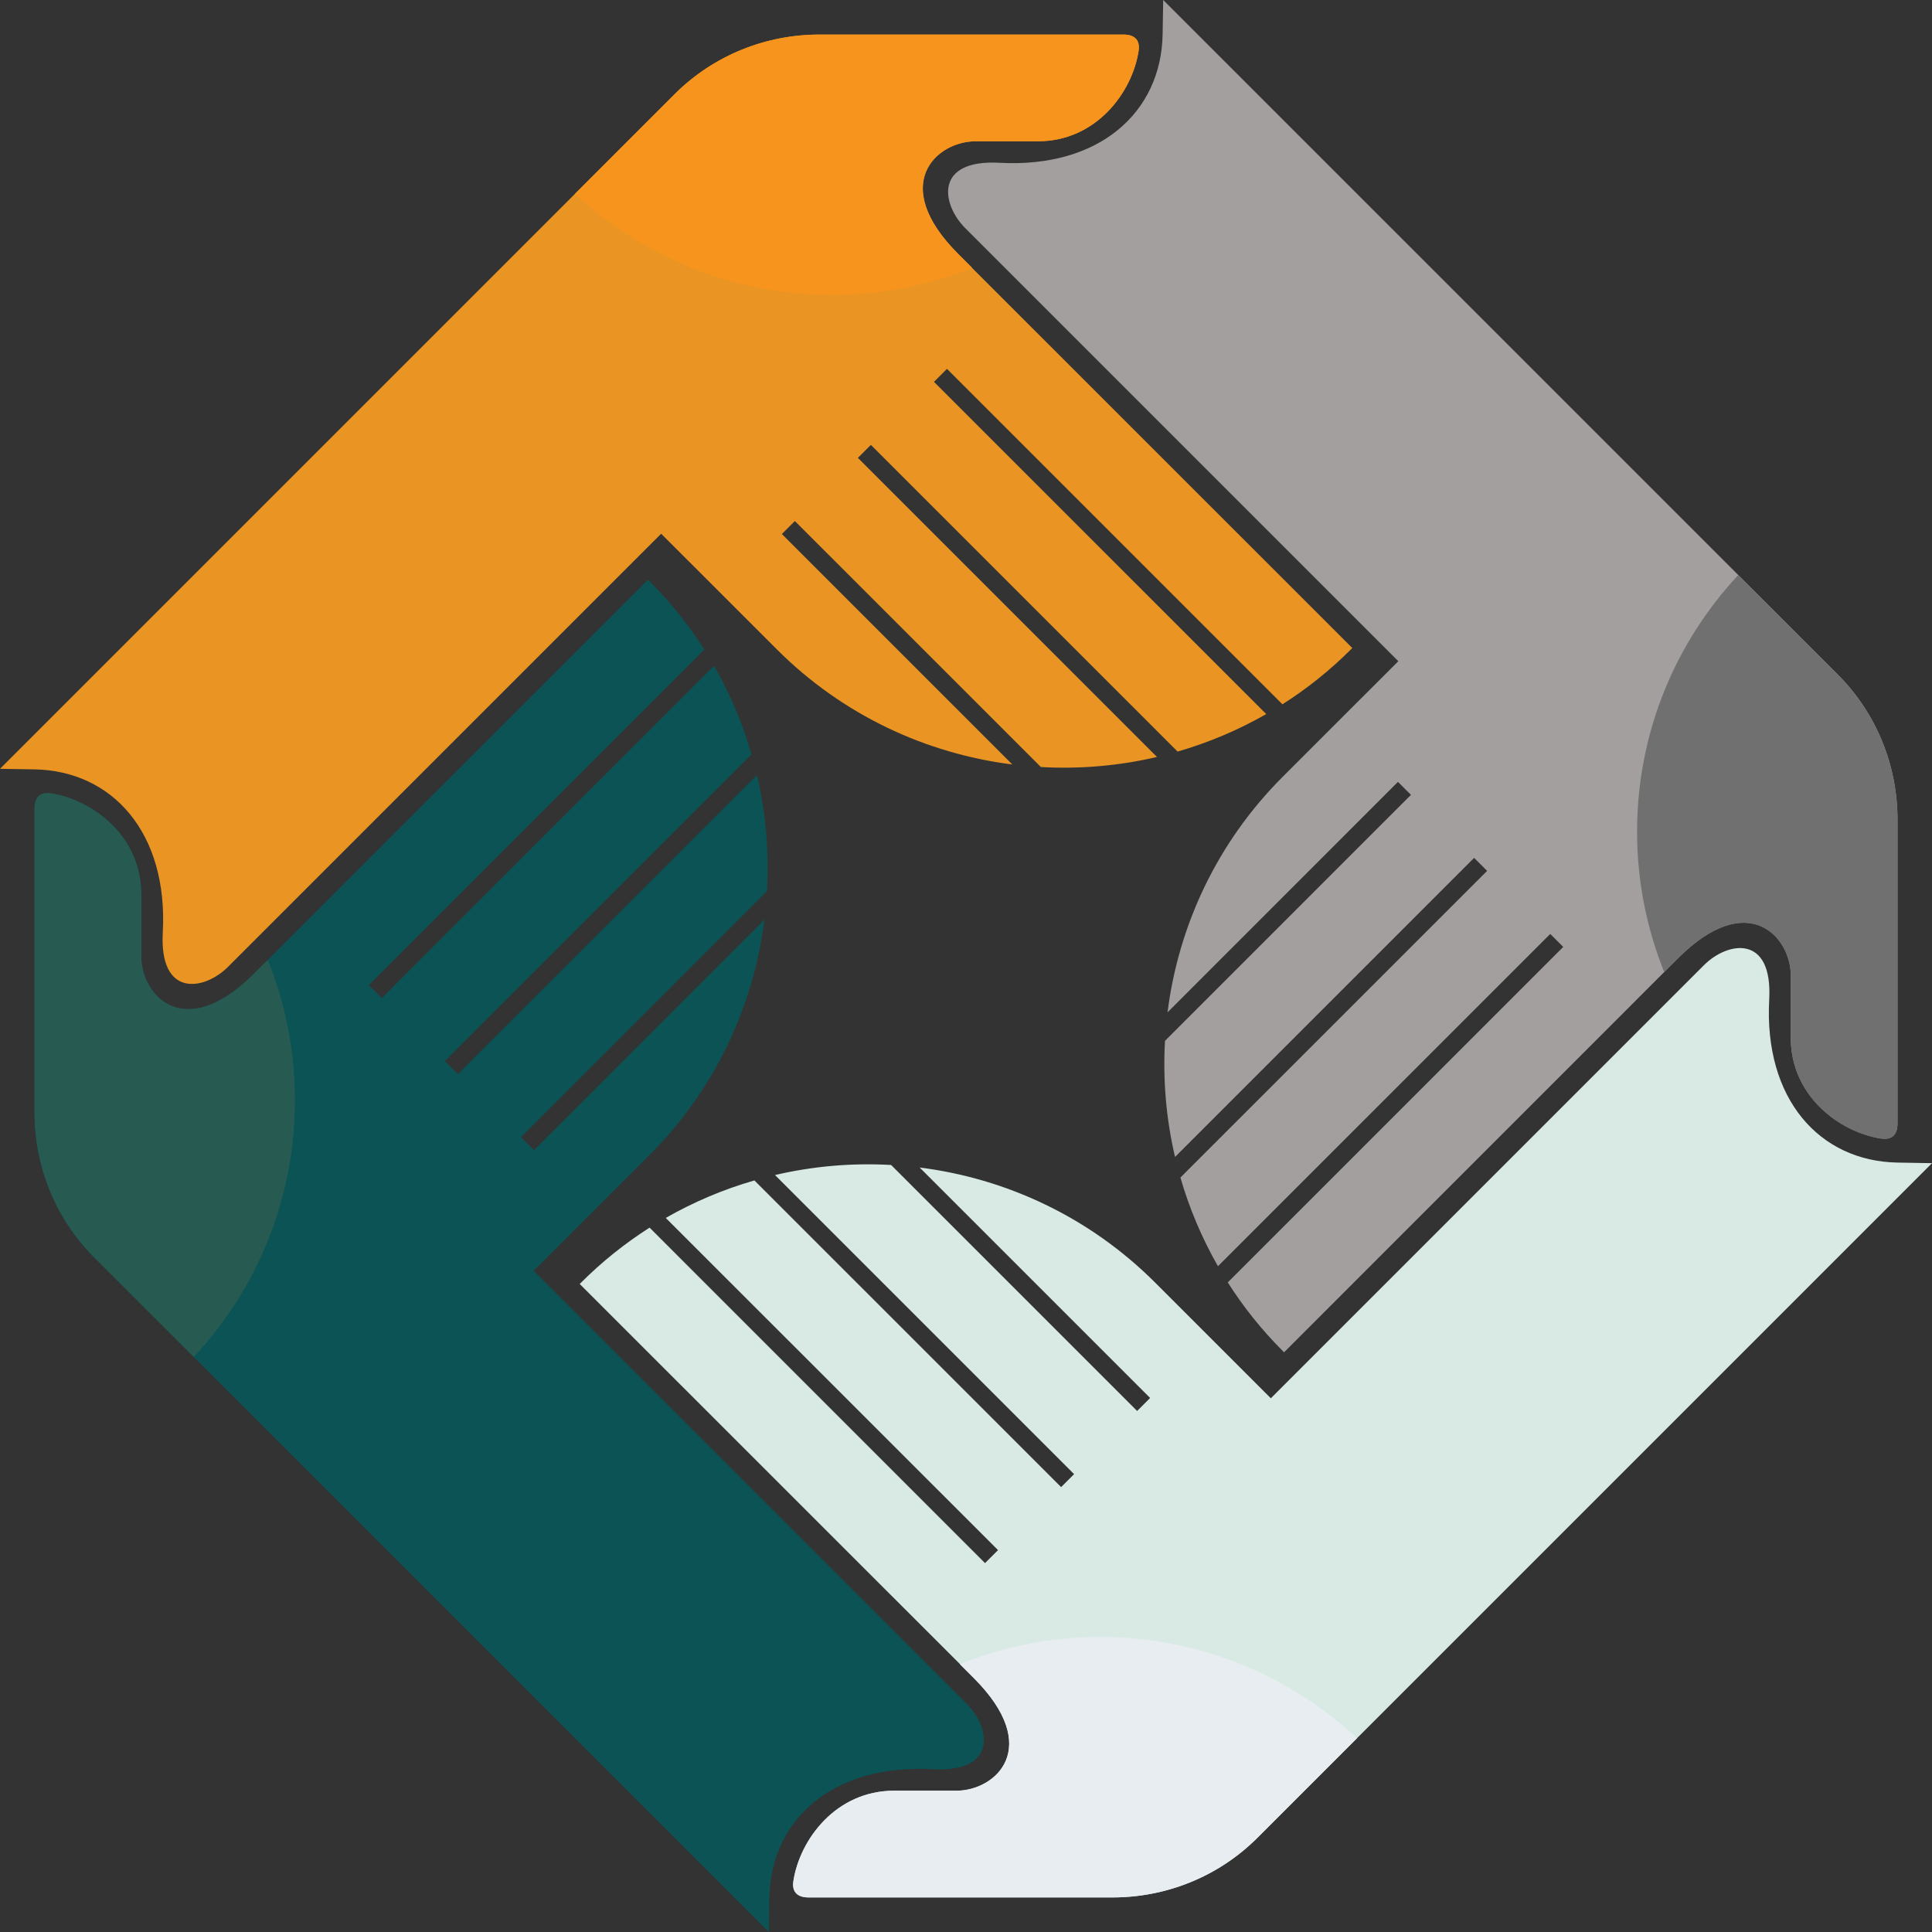
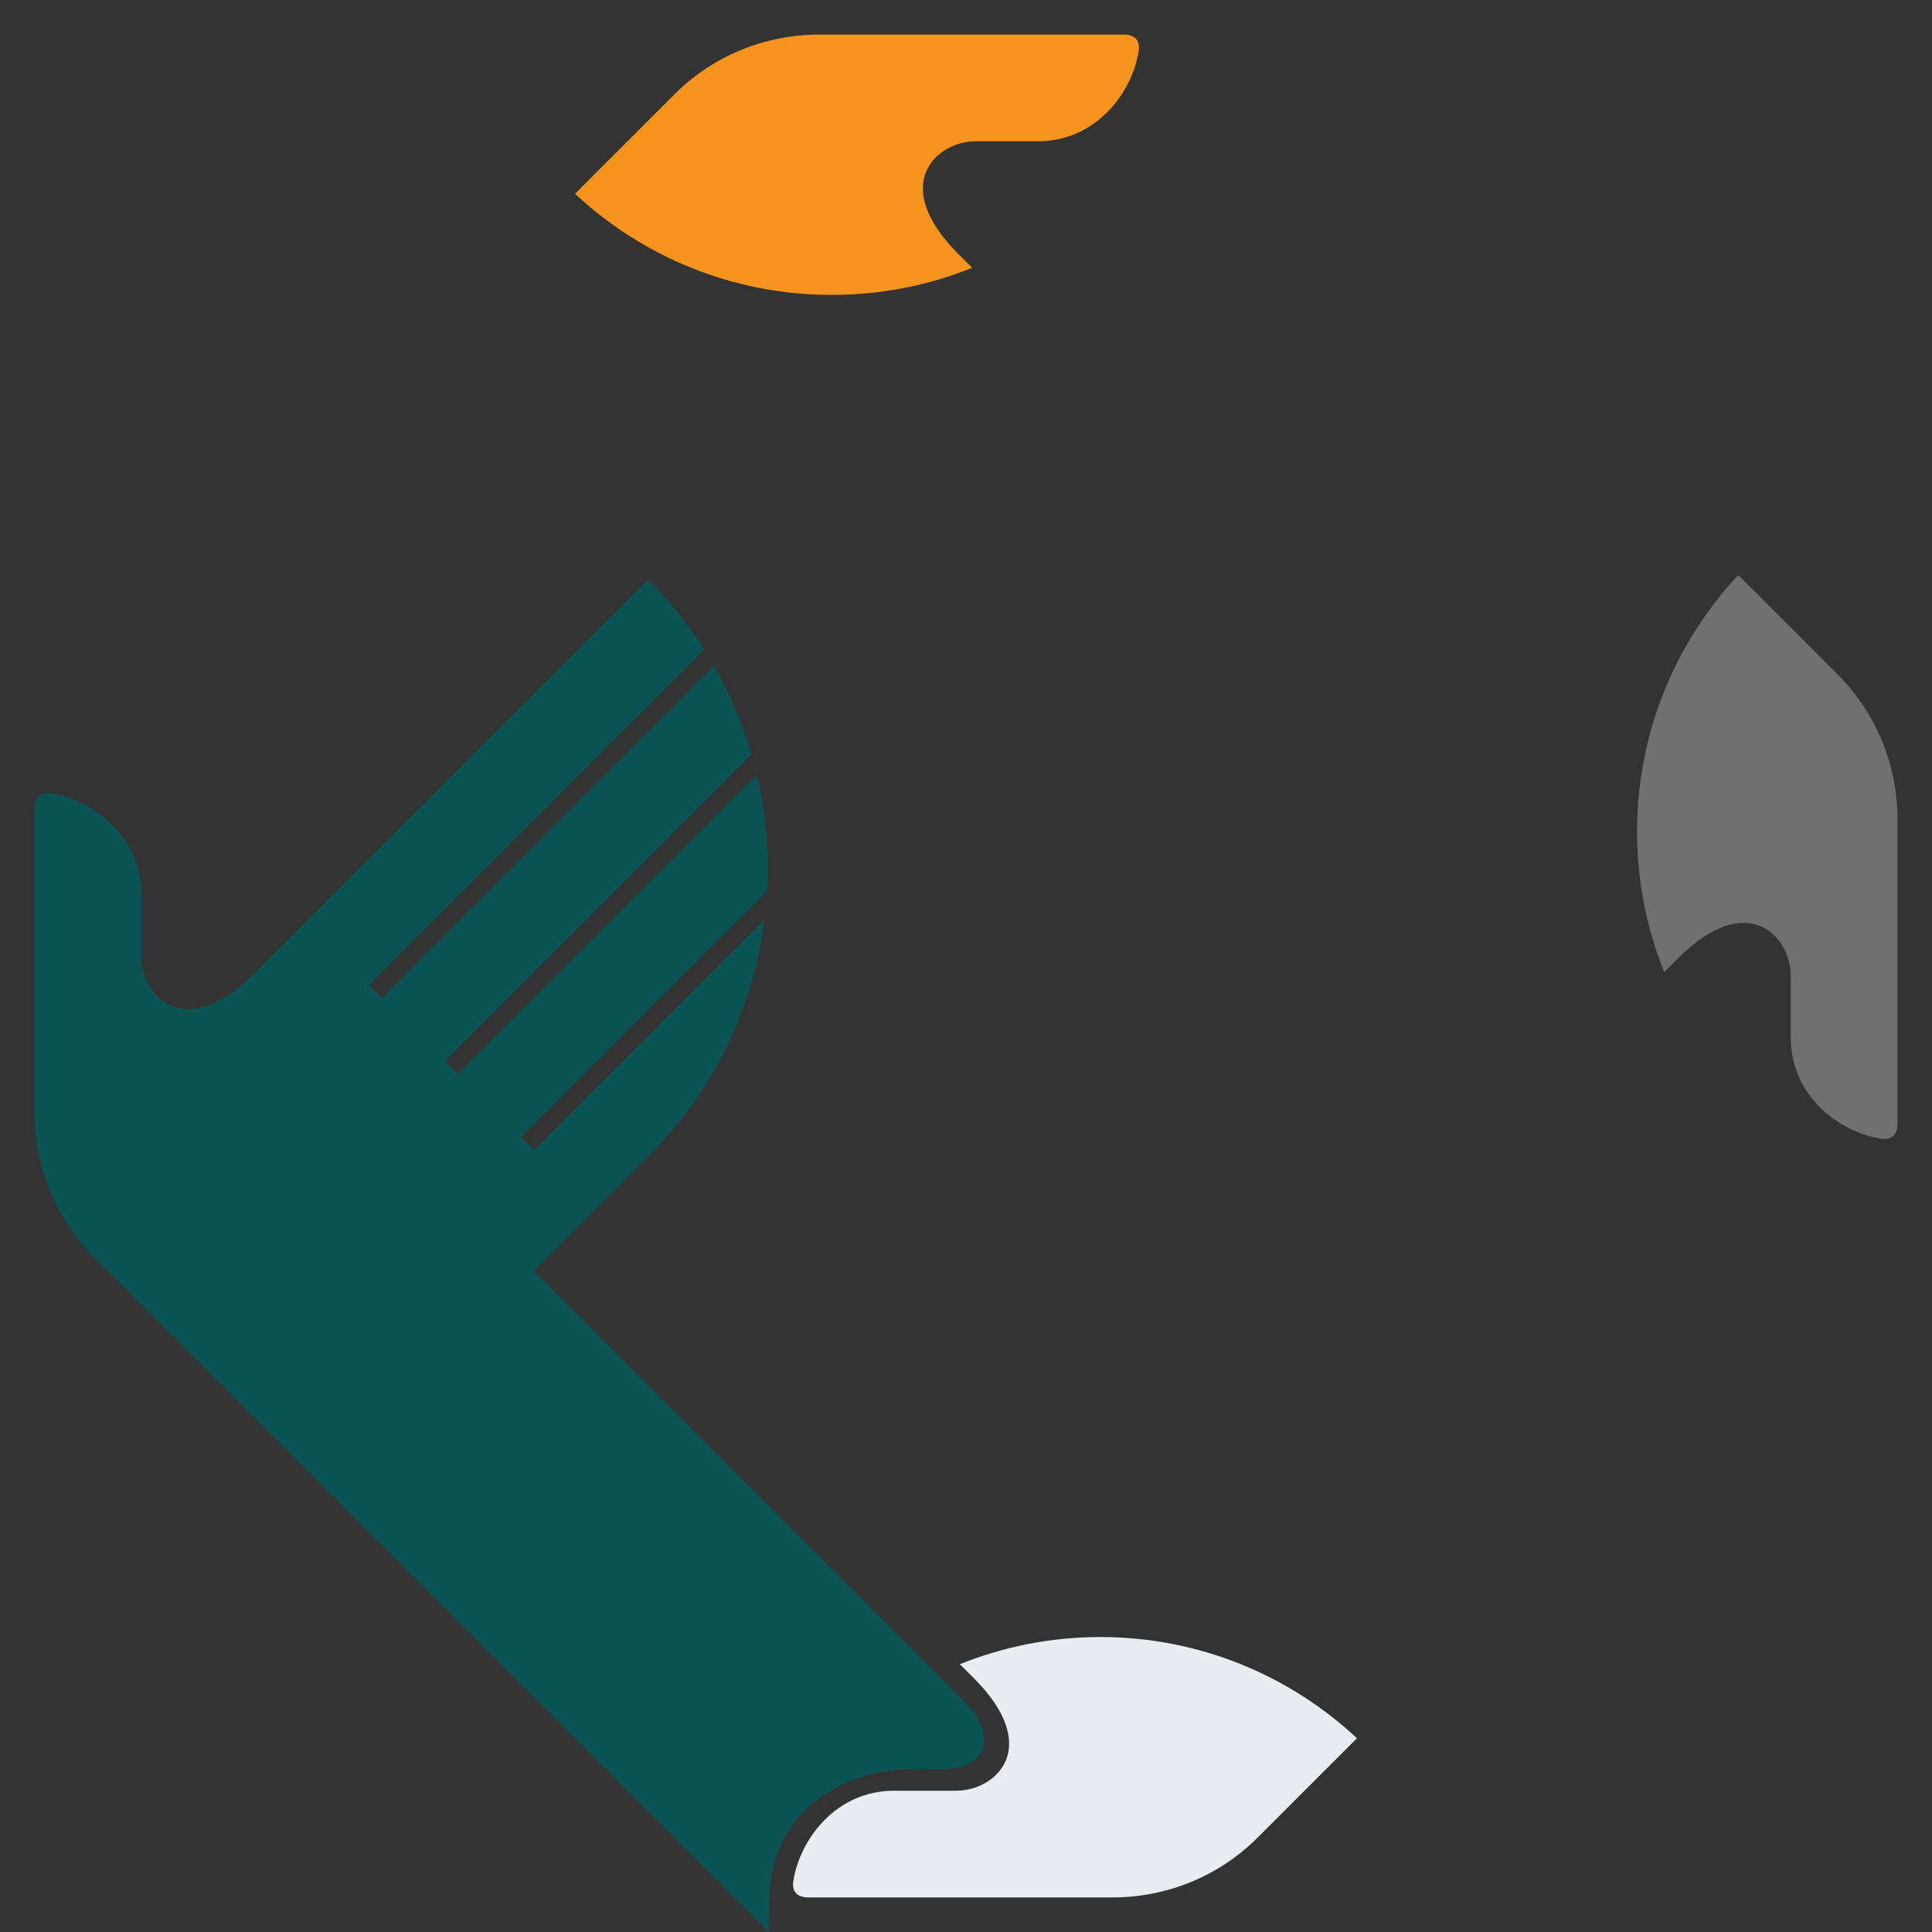
<svg xmlns="http://www.w3.org/2000/svg" width="100" height="100" viewBox="0 0 100 100" fill="none">
  <rect x="0" y="0" width="100" height="100" fill="#333333" stroke="none" />
  <path fill-rule="evenodd" clip-rule="evenodd" d="M4.88 65.087L39.793 100L39.823 98.22C39.895 94.176 43.113 91.29 48.265 91.574C51.653 91.76 51.276 89.424 50.038 88.191L27.623 65.776L31.46 61.939L33.61 59.791C37.019 56.383 39.006 52.069 39.569 47.601L27.642 59.529L26.969 58.856L39.7 46.126C39.814 44.113 39.642 42.086 39.181 40.115L23.7 55.596L23.027 54.924L38.902 39.05C38.443 37.463 37.796 35.922 36.959 34.459L19.765 51.657L19.093 50.984L36.456 33.621C35.653 32.362 34.704 31.168 33.606 30.07L33.543 30.005L13.145 50.403C9.54 54.005 7.314 51.531 7.314 49.509V46.286C7.314 43.25 4.761 41.393 2.634 41.067C1.838 40.944 1.787 41.605 1.787 41.84V57.604C1.792 60.313 2.82 63.028 4.88 65.087Z" fill="#0B5355" />
-   <path fill-rule="evenodd" clip-rule="evenodd" d="M4.88 65.088L10.029 70.235C13.277 66.754 15.265 62.084 15.265 56.948C15.265 54.382 14.764 51.929 13.859 49.684L13.145 50.398C9.54 54.002 7.311 51.526 7.311 49.504V46.282C7.311 43.245 4.761 41.388 2.634 41.062C1.838 40.939 1.787 41.6 1.787 41.837V57.6C1.792 60.313 2.82 63.028 4.88 65.088Z" fill="#275B52" />
-   <path fill-rule="evenodd" clip-rule="evenodd" d="M65.089 95.118L72.791 87.416L100 60.206L98.22 60.175C94.176 60.105 91.293 56.885 91.574 51.733C91.76 48.346 89.426 48.722 88.191 49.963L65.778 72.375L59.793 66.39C56.384 62.982 52.067 60.992 47.602 60.431L59.53 72.359L58.857 73.031L46.124 60.299C44.112 60.185 42.085 60.359 40.114 60.82L55.595 76.301L54.923 76.973L39.048 61.099C37.464 61.555 35.923 62.202 34.459 63.04L51.658 80.233L50.985 80.906L33.622 63.542C32.361 64.347 31.169 65.294 30.069 66.395L30.006 66.458L50.406 86.853C54.01 90.457 51.535 92.686 49.512 92.686H46.29C43.253 92.686 41.396 95.237 41.07 97.364C40.947 98.159 41.608 98.21 41.845 98.21H57.61C60.312 98.206 63.027 97.177 65.089 95.118Z" fill="#D9EAE5" />
  <path fill-rule="evenodd" clip-rule="evenodd" d="M65.089 95.118L70.236 89.971C66.755 86.723 62.085 84.733 56.949 84.733C54.383 84.733 51.928 85.234 49.682 86.139L50.397 86.853C54.001 90.457 51.528 92.687 49.506 92.687H46.283C43.246 92.687 41.389 95.237 41.063 97.364C40.94 98.159 41.599 98.211 41.836 98.211H57.601C60.312 98.206 63.027 97.178 65.089 95.118Z" fill="#E7EDF1" />
-   <path fill-rule="evenodd" clip-rule="evenodd" d="M95.121 34.913L60.207 0L60.177 1.78C60.105 5.824 56.887 8.71 51.735 8.426C48.347 8.239 48.724 10.573 49.962 11.809L72.377 34.224L68.54 38.059L66.39 40.209C62.981 43.617 60.994 47.931 60.431 52.399L72.358 40.469L73.031 41.142L60.3 53.874C60.186 55.887 60.358 57.914 60.819 59.885L76.3 44.404L76.973 45.076L61.098 60.95C61.557 62.537 62.204 64.075 63.041 65.539L80.24 48.341L80.912 49.013L63.549 66.377C64.351 67.638 65.299 68.832 66.399 69.93L66.462 69.995L86.86 49.593C90.462 45.991 92.691 48.464 92.691 50.486V53.709C92.691 56.746 95.242 58.602 97.371 58.928C98.166 59.052 98.215 58.391 98.215 58.156V42.391C98.208 39.687 97.18 36.972 95.121 34.913Z" fill="#A39F9F" />
  <path fill-rule="evenodd" clip-rule="evenodd" d="M95.12 34.912L89.973 29.765C86.722 33.246 84.735 37.914 84.735 43.05C84.735 45.618 85.236 48.071 86.141 50.316L86.855 49.602C90.46 45.998 92.689 48.474 92.689 50.496V53.718C92.689 56.755 95.239 58.612 97.366 58.938C98.162 59.061 98.213 58.4 98.213 58.163V42.398C98.208 39.687 97.18 36.972 95.12 34.912Z" fill="#707071" />
-   <path fill-rule="evenodd" clip-rule="evenodd" d="M34.911 4.882L27.209 12.584L0 39.794L1.78 39.822C5.824 39.894 8.707 43.115 8.426 48.267C8.24 51.654 10.574 51.278 11.809 50.037L34.222 27.625L40.207 33.609C43.616 37.018 47.932 39.006 52.398 39.569L40.47 27.641L41.142 26.969L53.876 39.701C55.888 39.815 57.915 39.641 59.886 39.18L44.405 23.699L45.077 23.027L60.952 38.901C62.536 38.445 64.077 37.798 65.54 36.96L48.342 19.765L49.015 19.092L66.378 36.455C67.639 35.653 68.831 34.706 69.931 33.605L69.994 33.542L49.594 13.147C45.989 9.543 48.465 7.313 50.487 7.313H53.71C56.747 7.313 58.604 4.763 58.93 2.634C59.053 1.841 58.392 1.789 58.155 1.789H42.39C39.688 1.794 36.973 2.82 34.911 4.882Z" fill="#EA9523" />
  <path fill-rule="evenodd" clip-rule="evenodd" d="M34.911 4.882L29.764 10.029C33.245 13.277 37.915 15.264 43.051 15.264C45.617 15.264 48.072 14.767 50.318 13.861L49.603 13.147C45.999 9.543 48.472 7.313 50.495 7.313H53.717C56.756 7.313 58.613 4.763 58.937 2.634C59.06 1.841 58.401 1.789 58.164 1.789H42.399C39.688 1.794 36.973 2.82 34.911 4.882Z" fill="#F7941D" />
</svg>